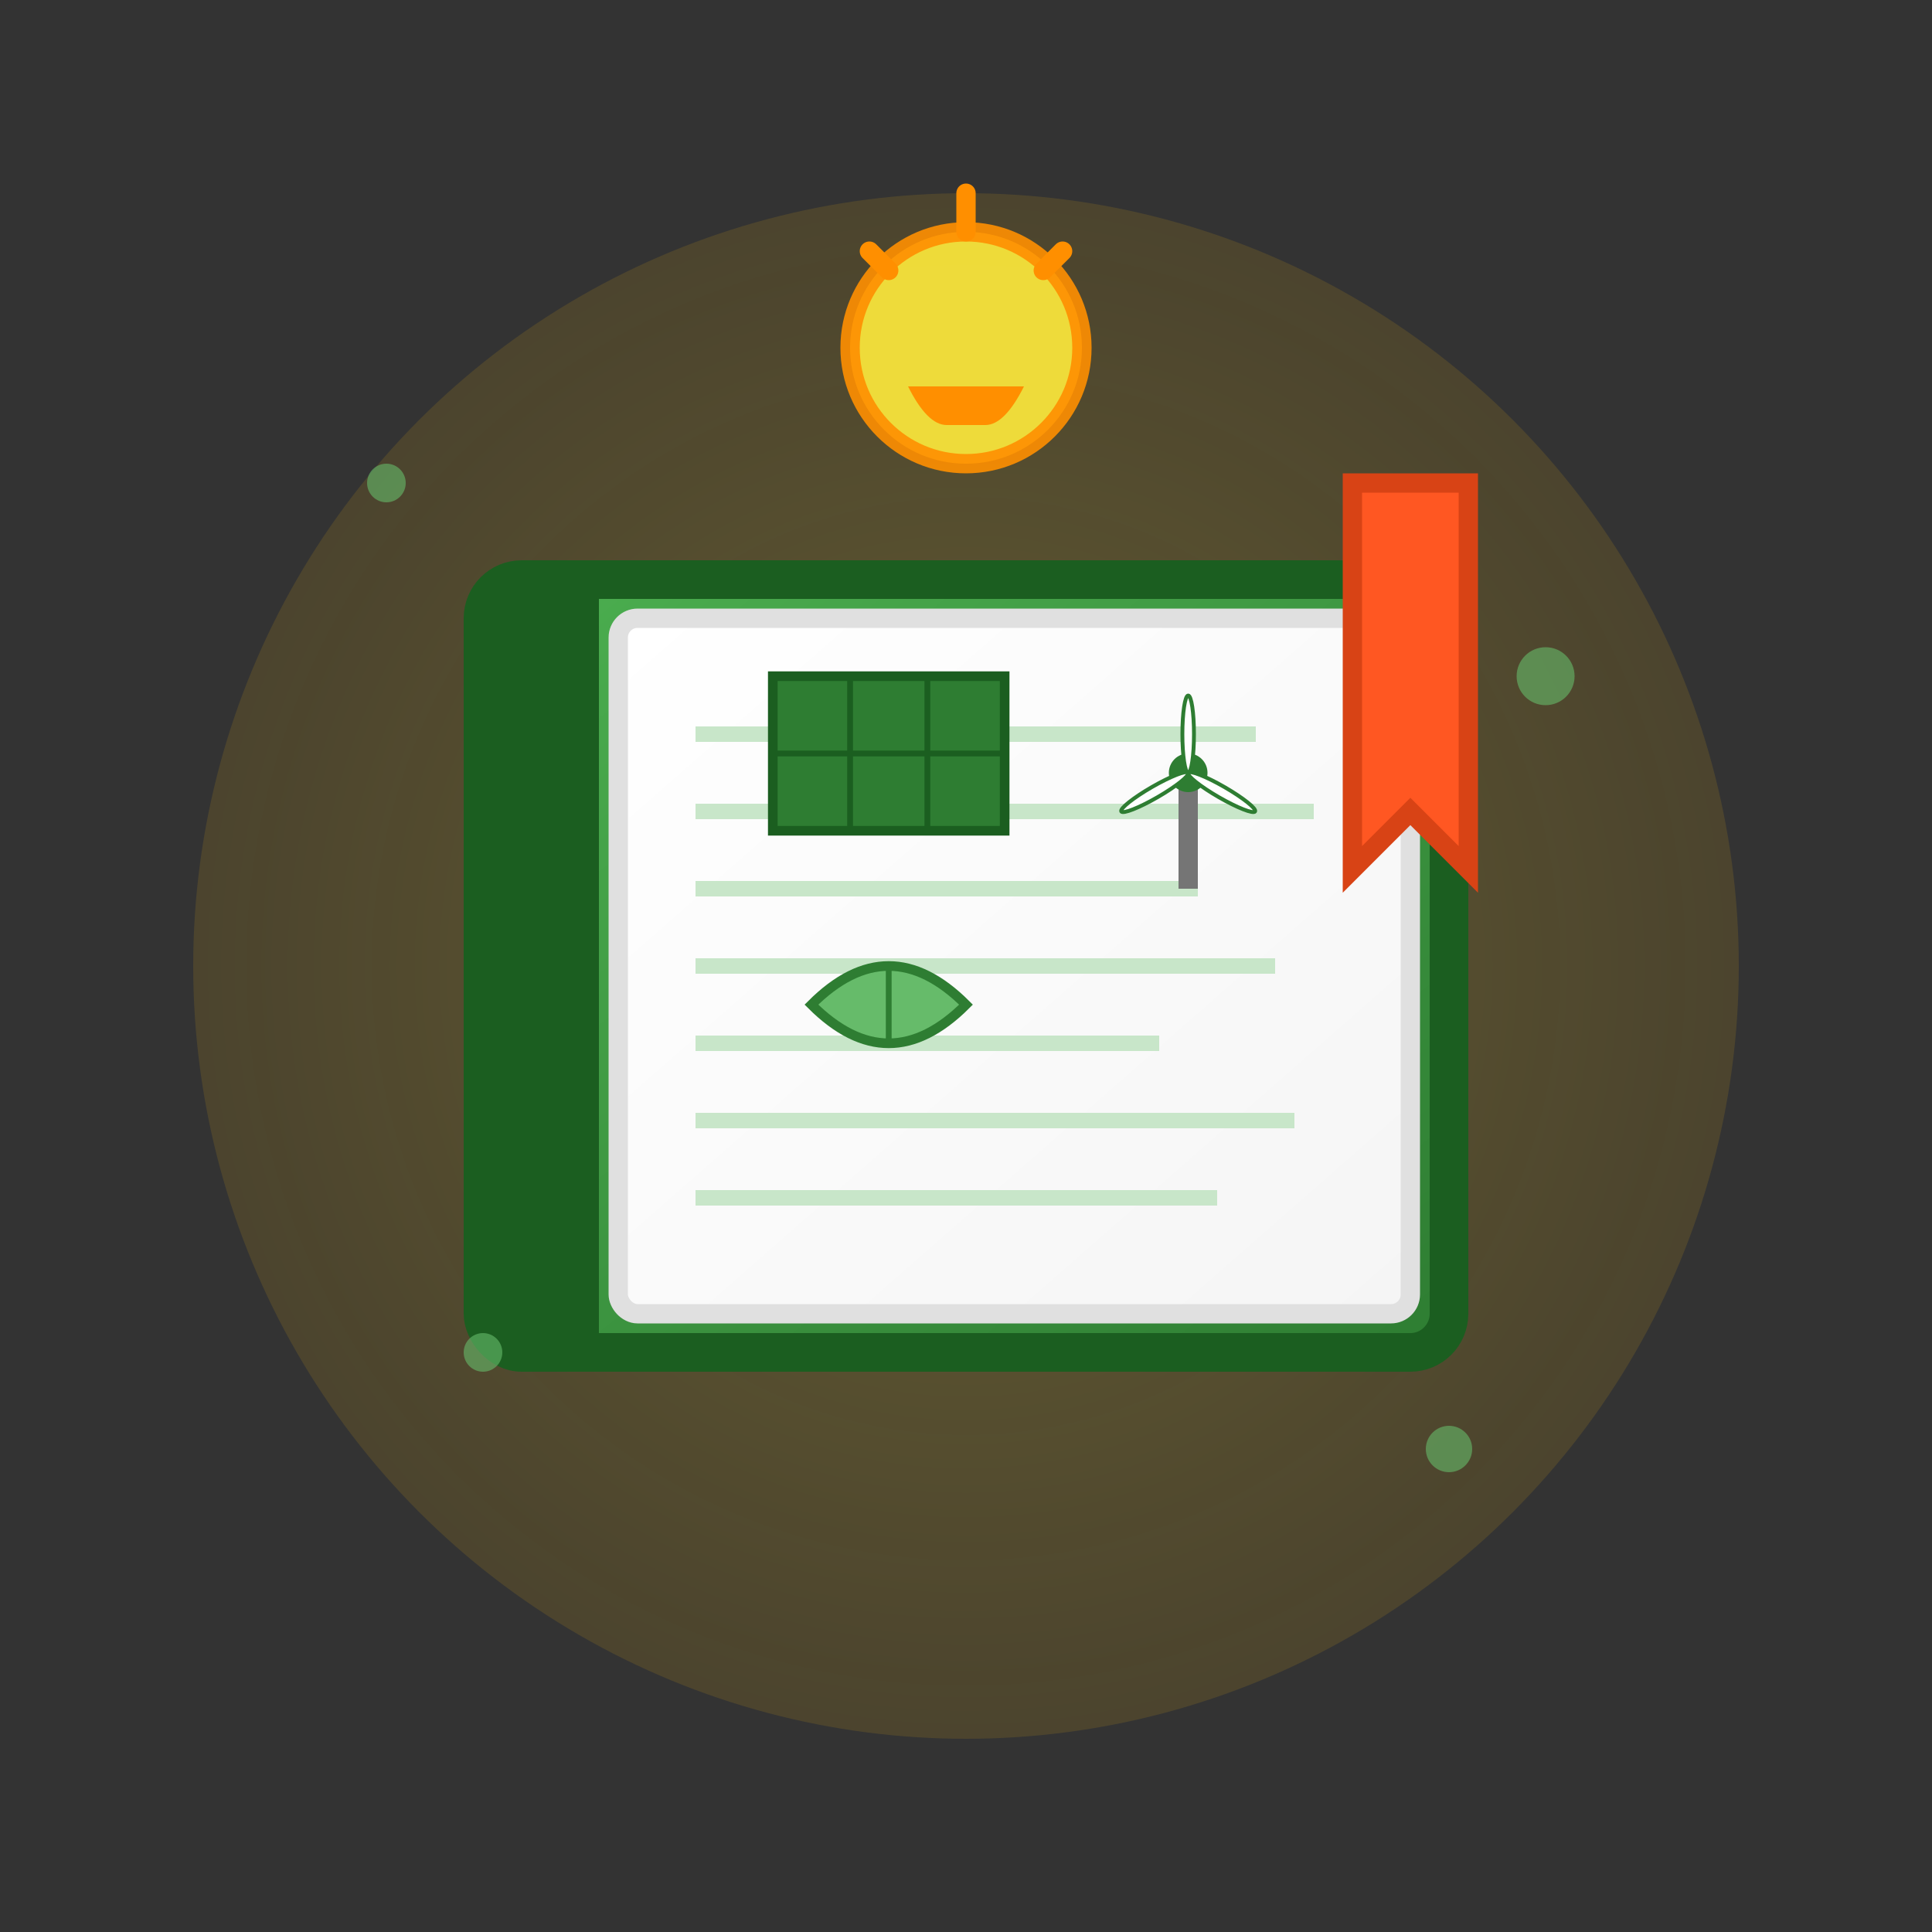
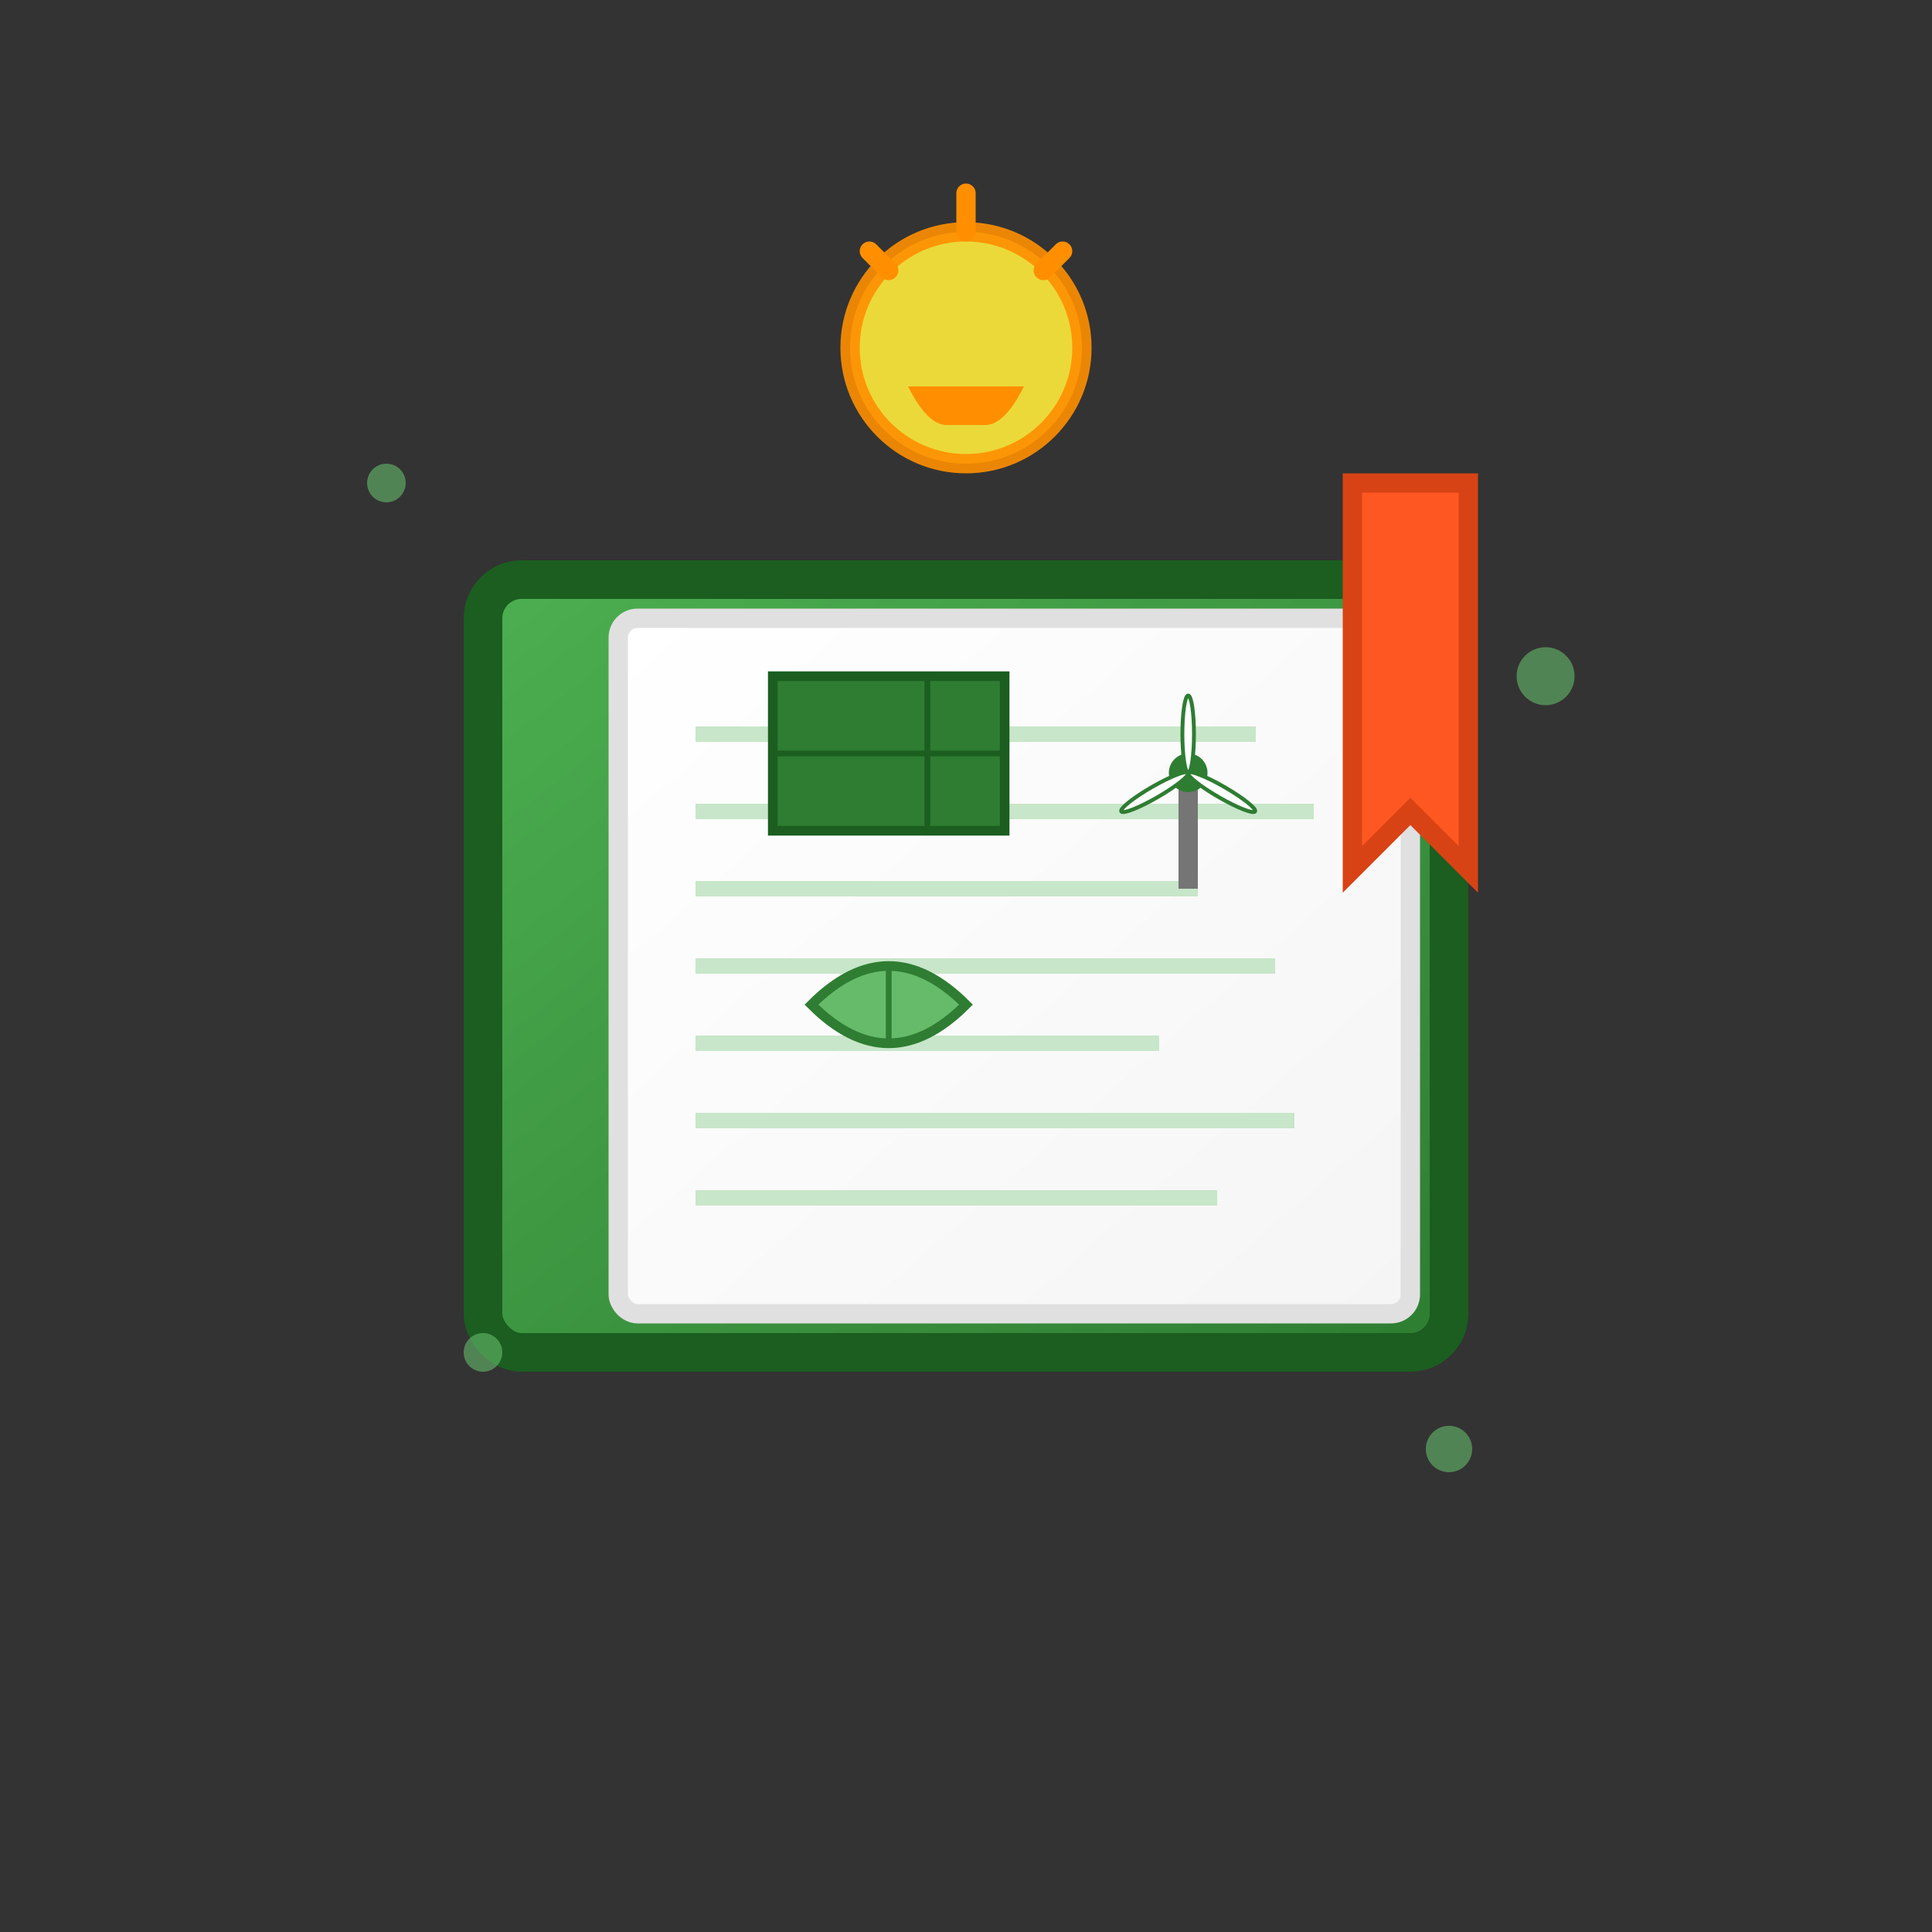
<svg xmlns="http://www.w3.org/2000/svg" viewBox="0 0 100 100" width="100" height="100">
  <rect x="0" y="0" width="100" height="100" fill="#333333" stroke="none" />
  <defs>
    <linearGradient id="bookGradient" x1="0%" y1="0%" x2="100%" y2="100%">
      <stop offset="0%" style="stop-color:#4caf50;stop-opacity:1" />
      <stop offset="100%" style="stop-color:#2e7d32;stop-opacity:1" />
    </linearGradient>
    <linearGradient id="pageGradient" x1="0%" y1="0%" x2="100%" y2="100%">
      <stop offset="0%" style="stop-color:#ffffff;stop-opacity:1" />
      <stop offset="100%" style="stop-color:#f5f5f5;stop-opacity:1" />
    </linearGradient>
    <radialGradient id="lightGradient" cx="50%" cy="50%">
      <stop offset="0%" style="stop-color:#ffeb3b;stop-opacity:0.8" />
      <stop offset="100%" style="stop-color:#ffc107;stop-opacity:0.4" />
    </radialGradient>
  </defs>
-   <circle cx="50" cy="50" r="40" fill="url(#lightGradient)" opacity="0.3" />
  <rect x="25" y="30" width="50" height="40" fill="url(#bookGradient)" stroke="#1b5e20" stroke-width="2" rx="2" />
-   <rect x="25" y="30" width="6" height="40" fill="#1b5e20" rx="1" />
  <rect x="32" y="32" width="41" height="36" fill="url(#pageGradient)" stroke="#e0e0e0" stroke-width="1" rx="1" />
  <g stroke="#c8e6c9" stroke-width="0.8">
    <line x1="36" y1="38" x2="65" y2="38" />
    <line x1="36" y1="42" x2="68" y2="42" />
    <line x1="36" y1="46" x2="62" y2="46" />
    <line x1="36" y1="50" x2="66" y2="50" />
    <line x1="36" y1="54" x2="60" y2="54" />
    <line x1="36" y1="58" x2="67" y2="58" />
    <line x1="36" y1="62" x2="63" y2="62" />
  </g>
  <rect x="40" y="35" width="12" height="8" fill="#2e7d32" stroke="#1b5e20" stroke-width="0.5" />
  <g stroke="#1b5e20" stroke-width="0.3">
-     <line x1="44" y1="35" x2="44" y2="43" />
    <line x1="48" y1="35" x2="48" y2="43" />
    <line x1="40" y1="39" x2="52" y2="39" />
  </g>
  <g transform="translate(58, 36)">
    <rect x="3" y="4" width="1" height="6" fill="#757575" />
    <circle cx="3.5" cy="4" r="1" fill="#2e7d32" />
    <g transform="translate(3.5, 4)" fill="#ffffff" stroke="#2e7d32" stroke-width="0.2">
      <ellipse cx="0" cy="-2" rx="0.3" ry="2" transform="rotate(0)" />
      <ellipse cx="0" cy="-2" rx="0.3" ry="2" transform="rotate(120)" />
      <ellipse cx="0" cy="-2" rx="0.3" ry="2" transform="rotate(240)" />
    </g>
  </g>
  <path d="M42 52 Q46 48 50 52 Q46 56 42 52 Z" fill="#66bb6a" stroke="#2e7d32" stroke-width="0.5" />
  <line x1="46" y1="50" x2="46" y2="54" stroke="#2e7d32" stroke-width="0.3" />
  <polygon points="70,25 76,25 76,45 73,42 70,45" fill="#ff5722" stroke="#d84315" stroke-width="1" />
  <g transform="translate(50, 18)">
    <circle cx="0" cy="0" r="6" fill="#ffeb3b" stroke="#ff8f00" stroke-width="1" opacity="0.9" />
    <path d="M-3 2 L3 2 Q2 4 1 4 L-1 4 Q-2 4 -3 2 Z" fill="#ff8f00" />
    <line x1="0" y1="-8" x2="0" y2="-6" stroke="#ff8f00" stroke-width="1" stroke-linecap="round" />
    <line x1="-5" y1="-5" x2="-4" y2="-4" stroke="#ff8f00" stroke-width="1" stroke-linecap="round" />
    <line x1="5" y1="-5" x2="4" y2="-4" stroke="#ff8f00" stroke-width="1" stroke-linecap="round" />
    <animate attributeName="opacity" values="0.5;1;0.5" dur="2s" repeatCount="indefinite" />
  </g>
  <g fill="#66bb6a" opacity="0.6">
    <circle cx="20" cy="25" r="1">
      <animate attributeName="r" values="1;2;1" dur="3s" repeatCount="indefinite" />
    </circle>
    <circle cx="80" cy="35" r="1.5">
      <animate attributeName="r" values="1.5;2.5;1.5" dur="2.5s" repeatCount="indefinite" />
    </circle>
    <circle cx="25" cy="70" r="1">
      <animate attributeName="r" values="1;2;1" dur="4s" repeatCount="indefinite" />
    </circle>
    <circle cx="75" cy="75" r="1.2">
      <animate attributeName="r" values="1.2;2.2;1.2" dur="3.5s" repeatCount="indefinite" />
    </circle>
  </g>
</svg>